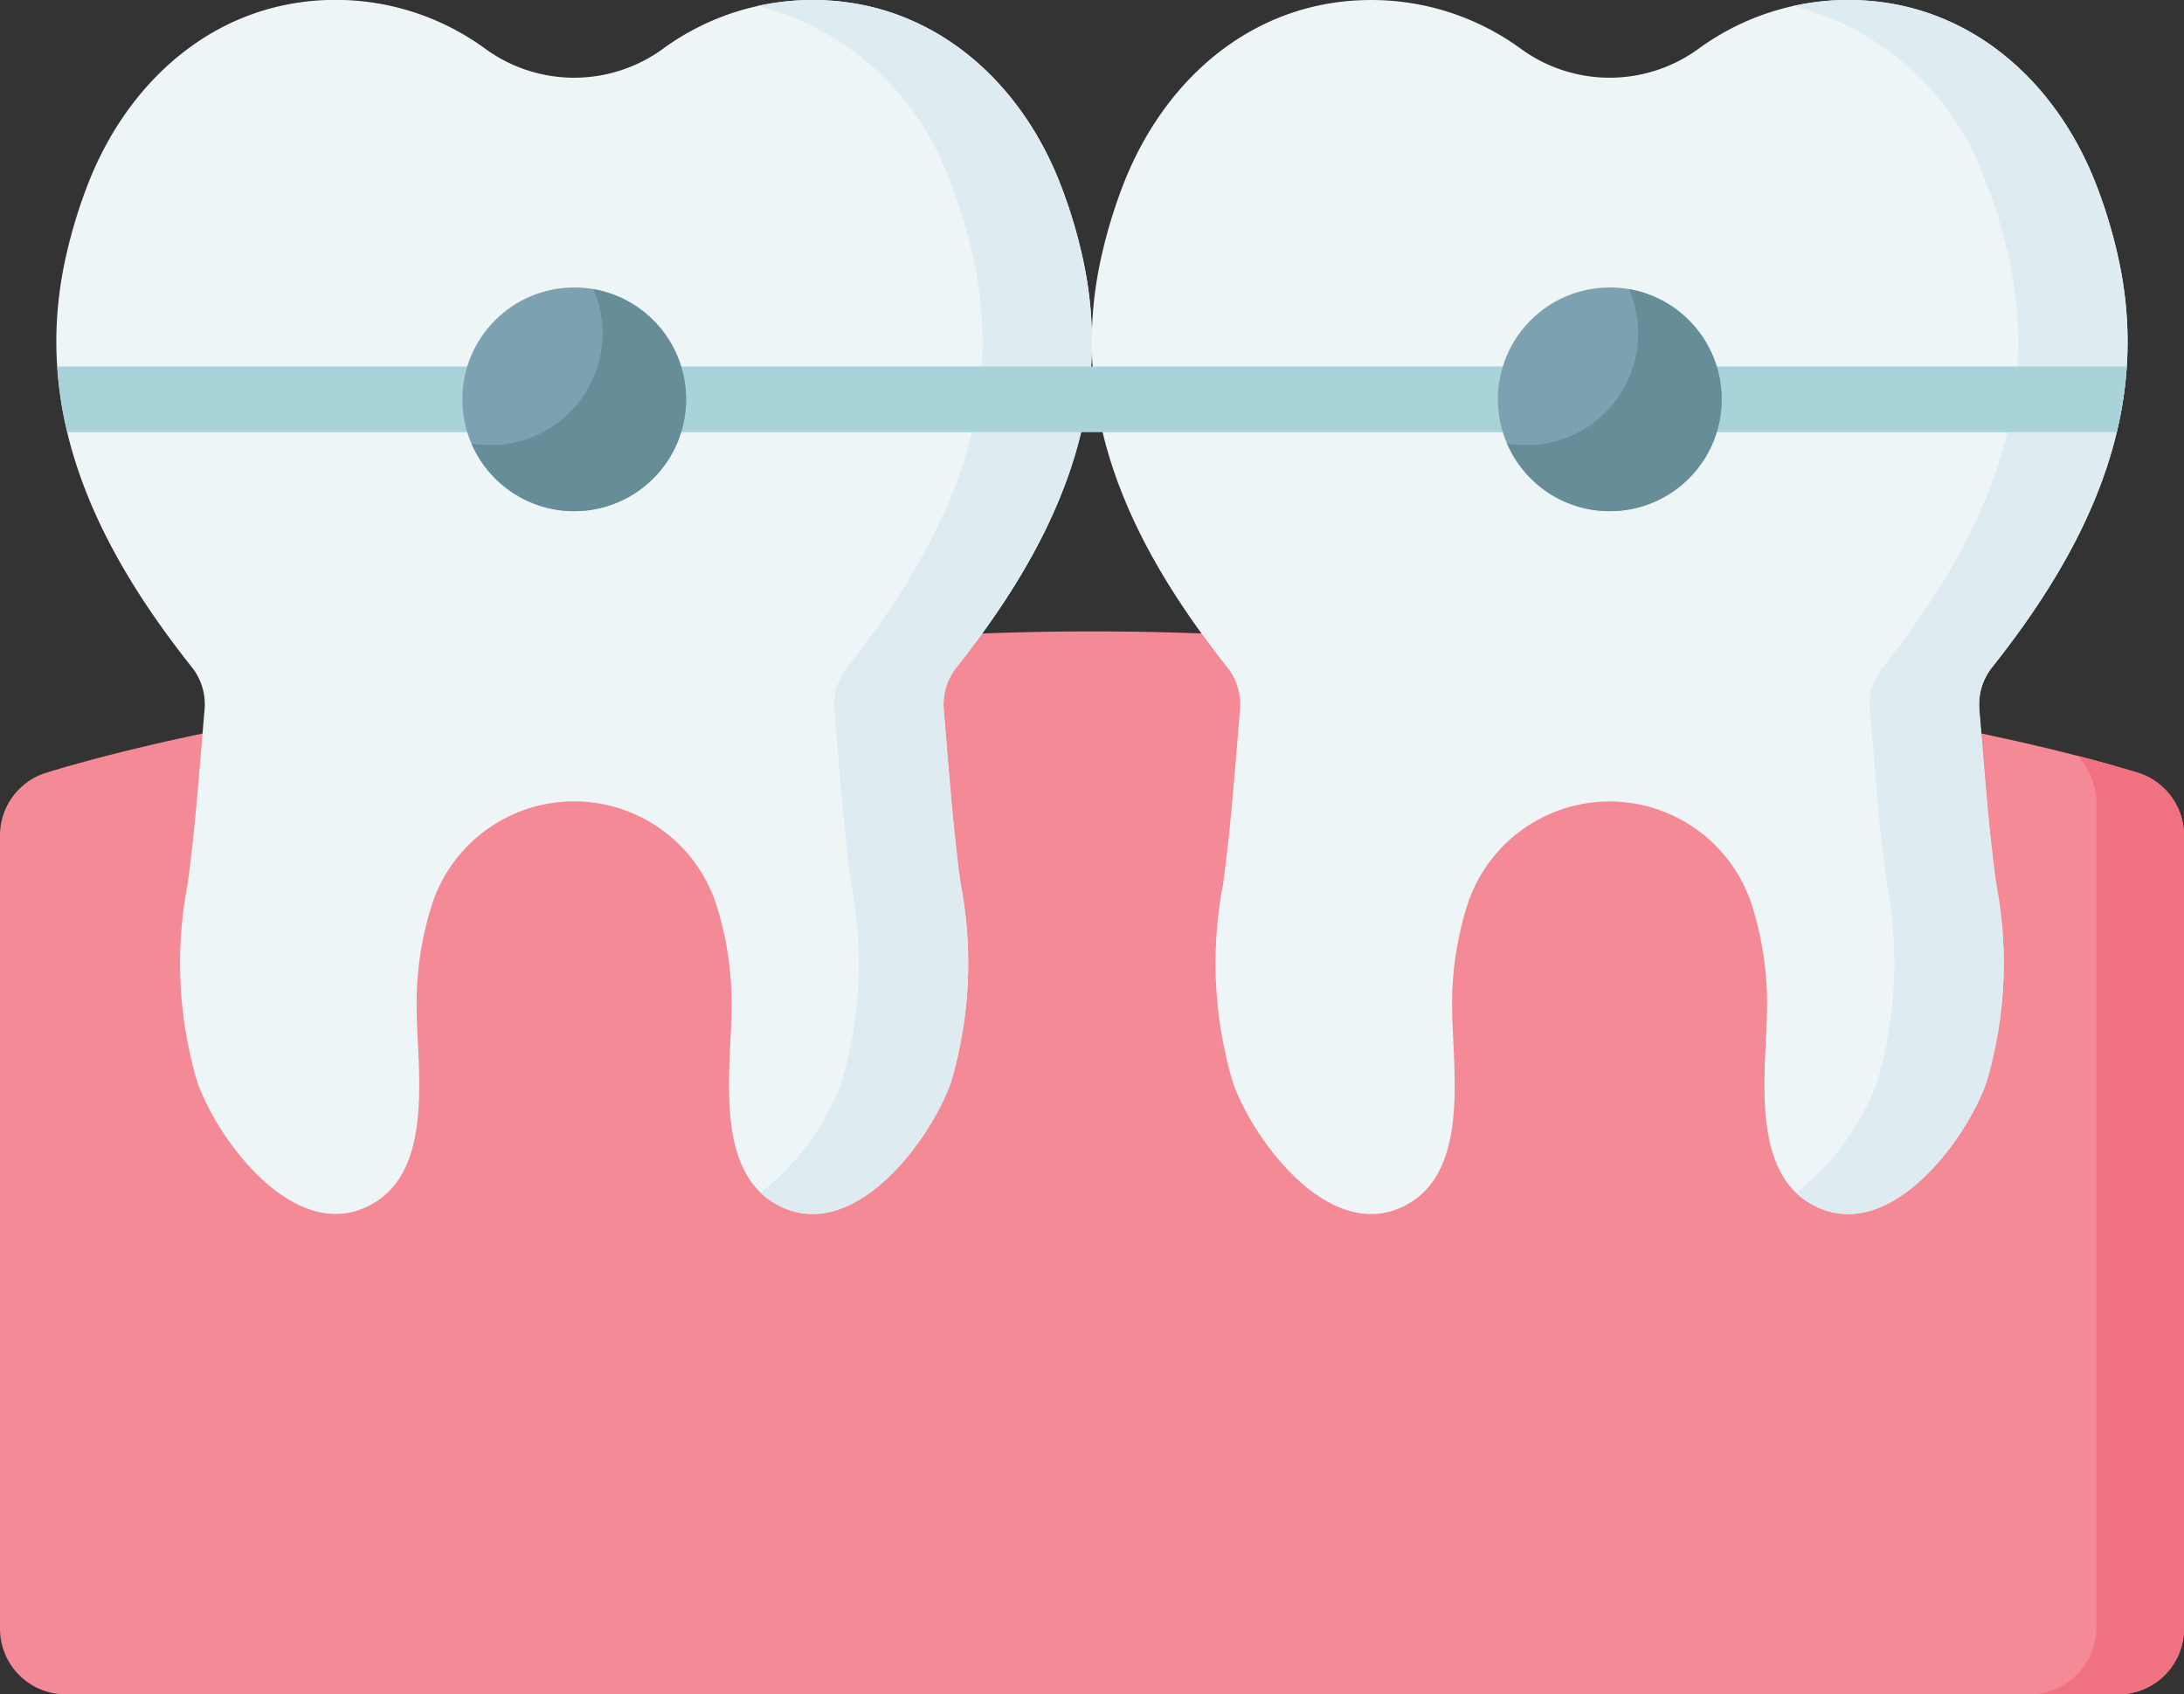
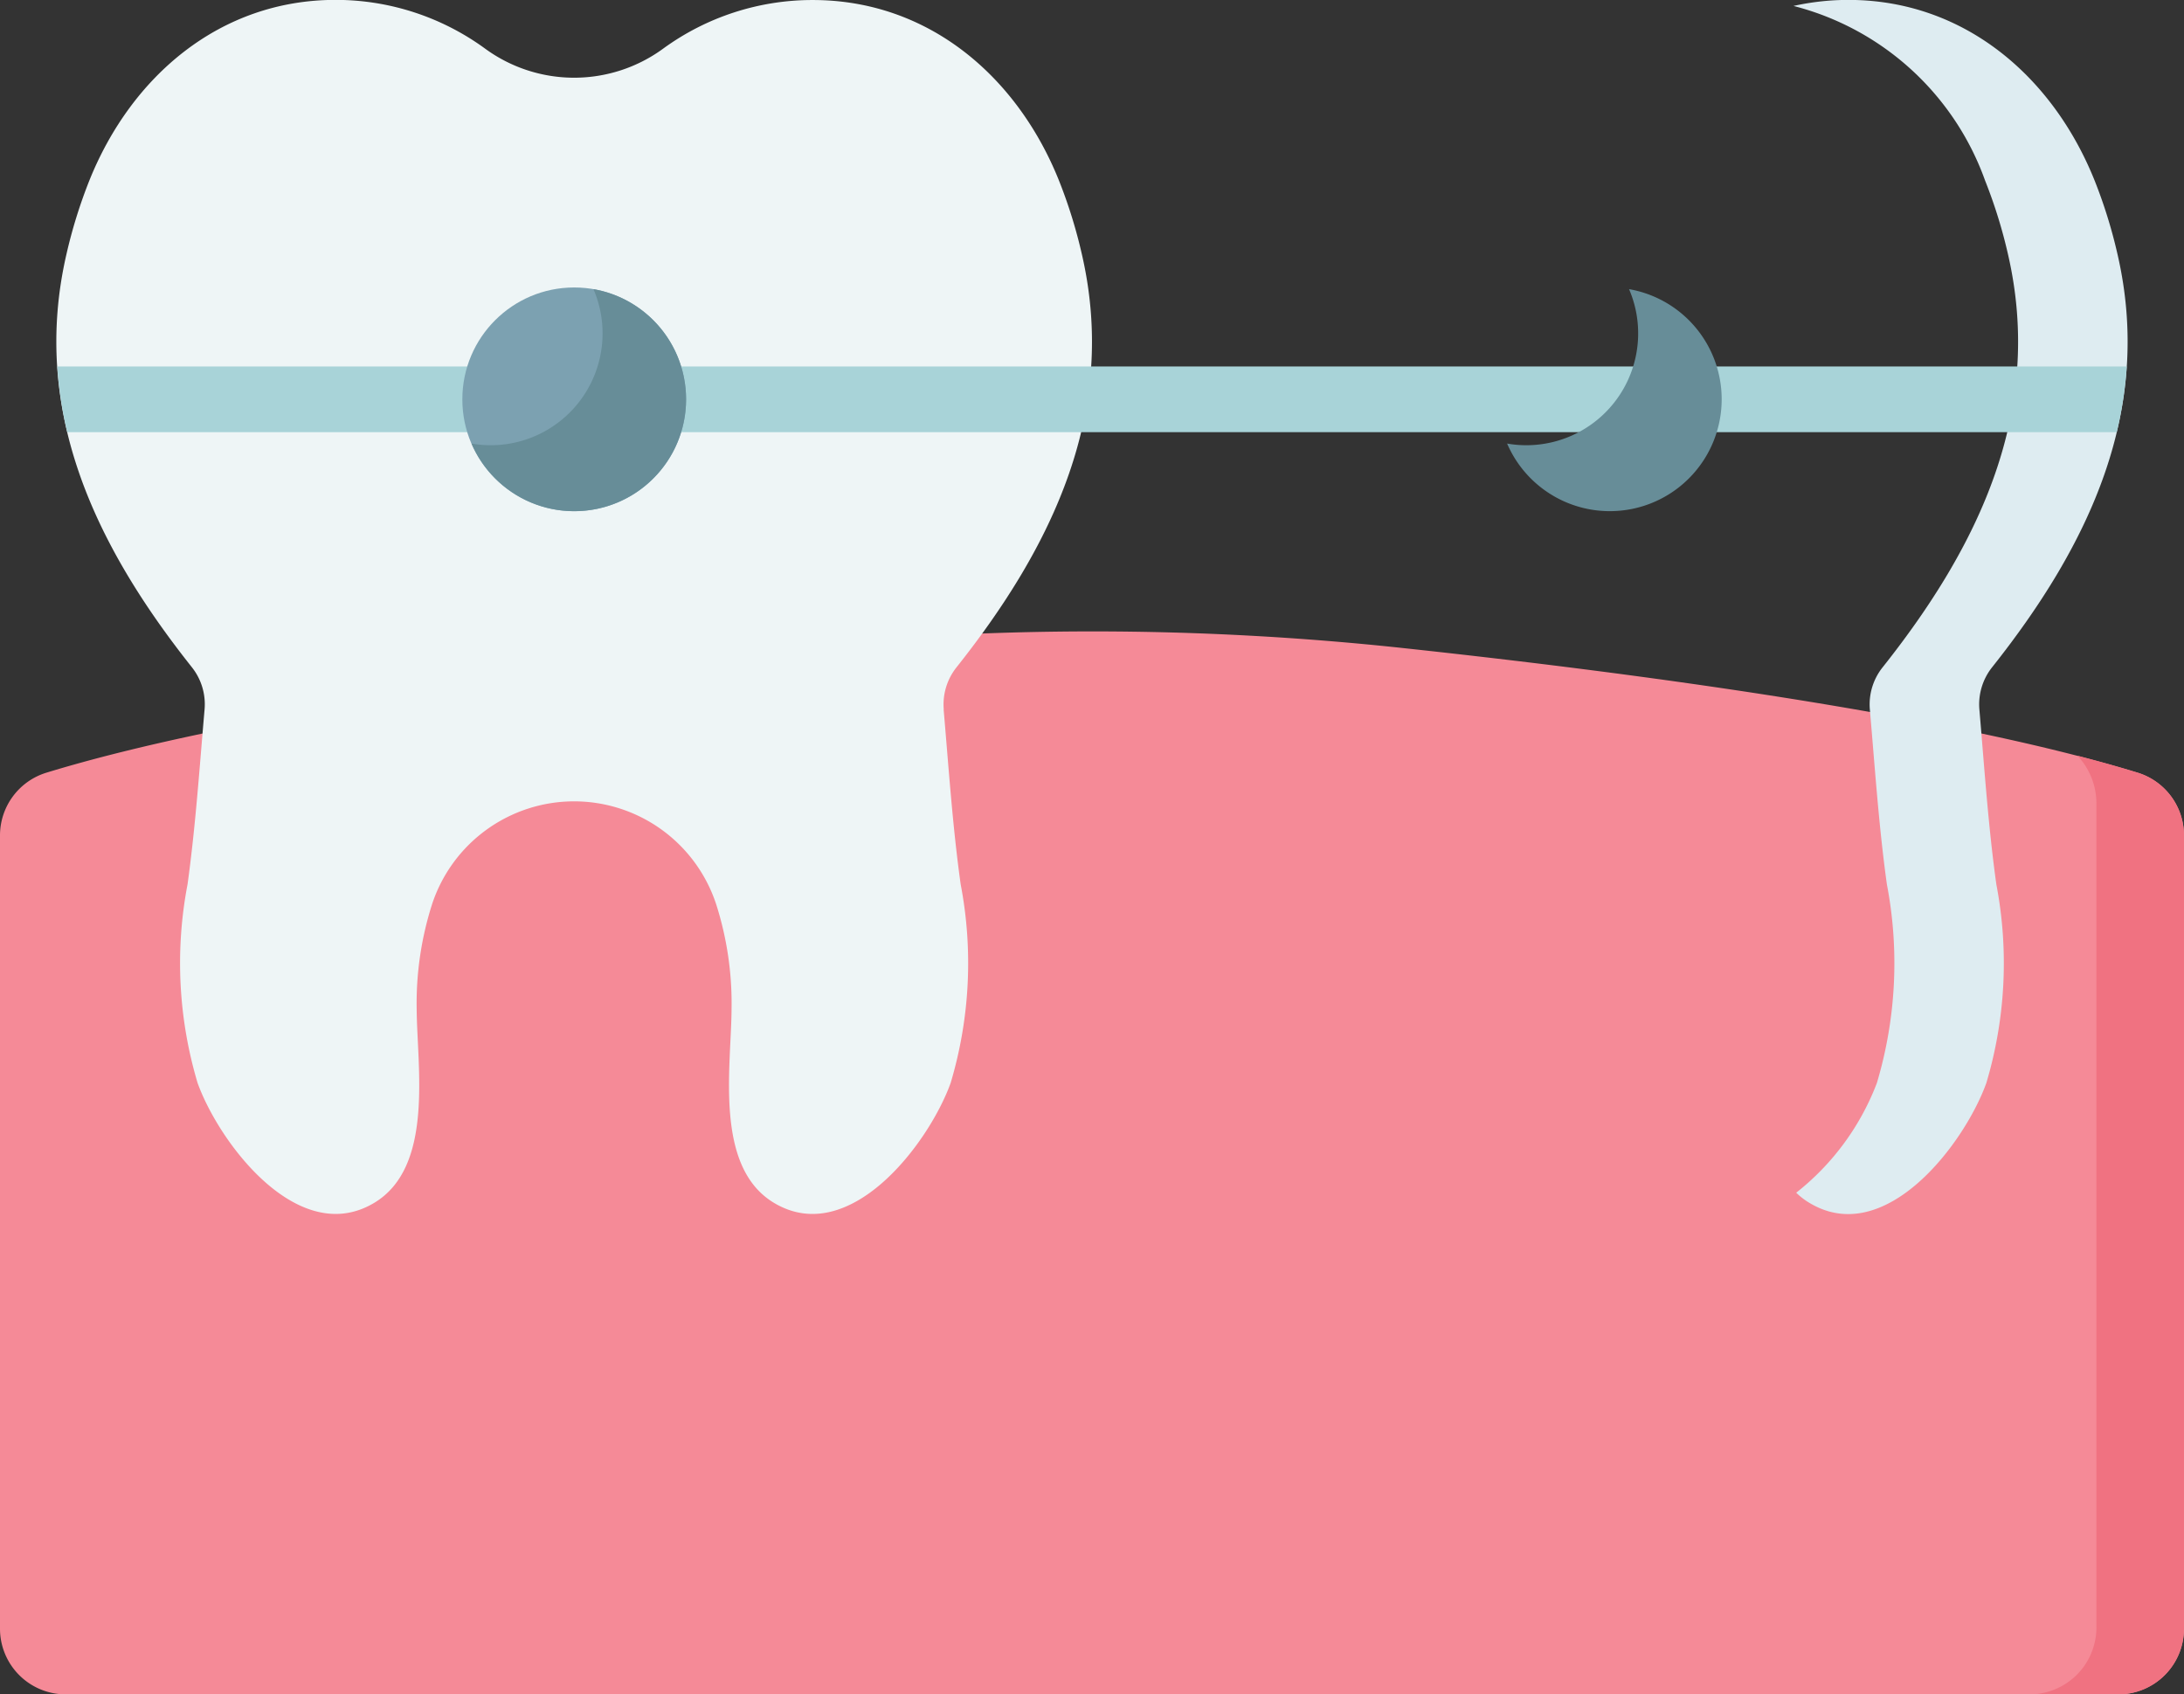
<svg xmlns="http://www.w3.org/2000/svg" width="96.695" height="75.012" viewBox="0 0 96.695 75.012">
  <rect x="0" y="0" width="96.695" height="75.012" fill="#333333" stroke="none" />
  <g id="_001-braces" data-name="001-braces" transform="translate(0 -57.404)">
    <path id="Path_57" data-name="Path 57" d="M34.648,206.154c-10.4,1.118-24.267,2.966-32.6,5.52A2.906,2.906,0,0,0,0,214.454v35.115a2.908,2.908,0,0,0,2.908,2.908H93.786a2.908,2.908,0,0,0,2.908-2.908V214.454a2.906,2.906,0,0,0-2.052-2.78c-8.313-2.551-22.125-4.4-32.493-5.516A128.431,128.431,0,0,0,34.648,206.154Z" transform="translate(0 -120.06)" fill="#f58a97" />
    <path id="Path_58" data-name="Path 58" d="M482.856,238.113v35.116a2.909,2.909,0,0,1-2.908,2.908h-3.877a2.965,2.965,0,0,0,2.908-3.017V236.7a3.08,3.08,0,0,0-.838-2.119c.936.242,1.826.492,2.662.748A2.905,2.905,0,0,1,482.856,238.113Z" transform="translate(-386.162 -143.72)" fill="#f07281" />
    <path id="Path_59" data-name="Path 59" d="M52.515,88.822a2.632,2.632,0,0,1,.556-1.863l.007-.009c4.278-5.389,7.149-11.36,5.551-18.289A22.159,22.159,0,0,0,57.616,65.4c-1.843-4.6-5.77-7.994-10.9-7.994a11.217,11.217,0,0,0-6.633,2.158,6.678,6.678,0,0,1-7.867,0A11.217,11.217,0,0,0,25.587,57.4c-5.126,0-9.054,3.394-10.9,7.994a22.173,22.173,0,0,0-1.014,3.261c-1.6,6.929,1.273,12.9,5.551,18.289l.007.009a2.633,2.633,0,0,1,.556,1.863c-.224,2.583-.4,5.181-.753,7.737a18.539,18.539,0,0,0,.443,8.794c.966,2.683,4.471,7.315,7.817,5.313,2.664-1.593,1.9-6.01,1.884-8.578a14.415,14.415,0,0,1,.68-4.64,6.619,6.619,0,0,1,12.581,0,14.41,14.41,0,0,1,.68,4.641c-.014,2.568-.781,6.985,1.884,8.578,3.346,2,6.851-2.63,7.817-5.313a18.544,18.544,0,0,0,.443-8.794c-.357-2.557-.53-5.154-.754-7.737Z" transform="translate(-10.73 -0.001)" fill="#eef5f6" />
-     <path id="Path_60" data-name="Path 60" d="M295.286,88.821a2.633,2.633,0,0,1,.556-1.863l.007-.009c4.278-5.389,7.149-11.36,5.551-18.289a22.16,22.16,0,0,0-1.014-3.261c-1.843-4.6-5.77-7.994-10.9-7.994a11.217,11.217,0,0,0-6.633,2.158,6.678,6.678,0,0,1-7.867,0,11.217,11.217,0,0,0-6.633-2.158c-5.126,0-9.054,3.394-10.9,7.994a22.175,22.175,0,0,0-1.014,3.261c-1.6,6.929,1.273,12.9,5.551,18.289l.007.009a2.633,2.633,0,0,1,.556,1.863c-.224,2.583-.4,5.181-.753,7.737a18.539,18.539,0,0,0,.443,8.794c.966,2.683,4.471,7.315,7.817,5.313,2.664-1.593,1.9-6.01,1.884-8.578a14.416,14.416,0,0,1,.68-4.64,6.619,6.619,0,0,1,12.581,0,14.414,14.414,0,0,1,.68,4.641c-.014,2.568-.781,6.985,1.884,8.578,3.346,2,6.851-2.63,7.817-5.313a18.544,18.544,0,0,0,.443-8.794c-.357-2.557-.53-5.154-.754-7.737Z" transform="translate(-207.652)" fill="#eef5f6" />
-     <path id="Path_61" data-name="Path 61" d="M186.671,96.559a18.558,18.558,0,0,1-.442,8.794c-.967,2.683-4.471,7.315-7.817,5.314a3.2,3.2,0,0,1-.6-.456,11.318,11.318,0,0,0,3.571-4.858,18.555,18.555,0,0,0,.442-8.794c-.355-2.557-.529-5.153-.752-7.737a2.624,2.624,0,0,1,.556-1.863l.006-.01c4.279-5.388,7.15-11.361,5.552-18.288a22.3,22.3,0,0,0-1.014-3.263,12.237,12.237,0,0,0-8.484-7.732,11.4,11.4,0,0,1,2.429-.262c5.128,0,9.054,3.393,10.9,7.993a22.069,22.069,0,0,1,1.014,3.263c1.6,6.927-1.274,12.9-5.55,18.288a.037.037,0,0,0-.008.01,2.633,2.633,0,0,0-.556,1.863c.223,2.584.4,5.18.752,7.737Z" transform="translate(-144.134 -0.001)" fill="#deecf1" />
    <path id="Path_62" data-name="Path 62" d="M429.451,96.558a18.534,18.534,0,0,1-.444,8.794c-.965,2.683-4.471,7.315-7.817,5.314a3.116,3.116,0,0,1-.6-.458,11.3,11.3,0,0,0,3.571-4.856,18.534,18.534,0,0,0,.444-8.794c-.357-2.557-.529-5.153-.754-7.737a2.633,2.633,0,0,1,.556-1.863s.006-.006.008-.01c4.279-5.388,7.148-11.361,5.551-18.288a22.073,22.073,0,0,0-1.014-3.263,12.229,12.229,0,0,0-8.482-7.73A11.259,11.259,0,0,1,422.9,57.4c5.126,0,9.054,3.393,10.9,7.993a22.069,22.069,0,0,1,1.014,3.263c1.6,6.927-1.272,12.9-5.55,18.288a.03.03,0,0,1-.008.01,2.642,2.642,0,0,0-.556,1.863C428.922,91.405,429.094,94,429.451,96.558Z" transform="translate(-341.064 0)" fill="#deecf1" />
    <g id="Group_15" data-name="Group 15" transform="translate(2.536 73.629)">
      <path id="Path_63" data-name="Path 63" d="M105.05,143.316a17.306,17.306,0,0,1-.442,2.908H13.869a17.306,17.306,0,0,1-.442-2.908Z" transform="translate(-13.427 -143.316)" fill="#a8d3d8" />
    </g>
    <circle id="Ellipse_12" data-name="Ellipse 12" cx="4.953" cy="4.953" r="4.953" transform="translate(20.47 70.131)" fill="#7ca1b1" />
    <path id="Path_64" data-name="Path 64" d="M120.029,130.065a4.952,4.952,0,0,1-9.5,1.958,4.9,4.9,0,0,0,.849.074,4.952,4.952,0,0,0,4.55-6.91A4.953,4.953,0,0,1,120.029,130.065Z" transform="translate(-89.653 -54.982)" fill="#678d98" />
-     <circle id="Ellipse_13" data-name="Ellipse 13" cx="4.953" cy="4.953" r="4.953" transform="translate(66.319 70.131)" fill="#7ca1b1" />
    <path id="Path_65" data-name="Path 65" d="M362.8,130.065a4.952,4.952,0,0,1-9.5,1.958,4.9,4.9,0,0,0,.849.074,4.952,4.952,0,0,0,4.55-6.91A4.951,4.951,0,0,1,362.8,130.065Z" transform="translate(-286.574 -54.982)" fill="#678d98" />
  </g>
</svg>